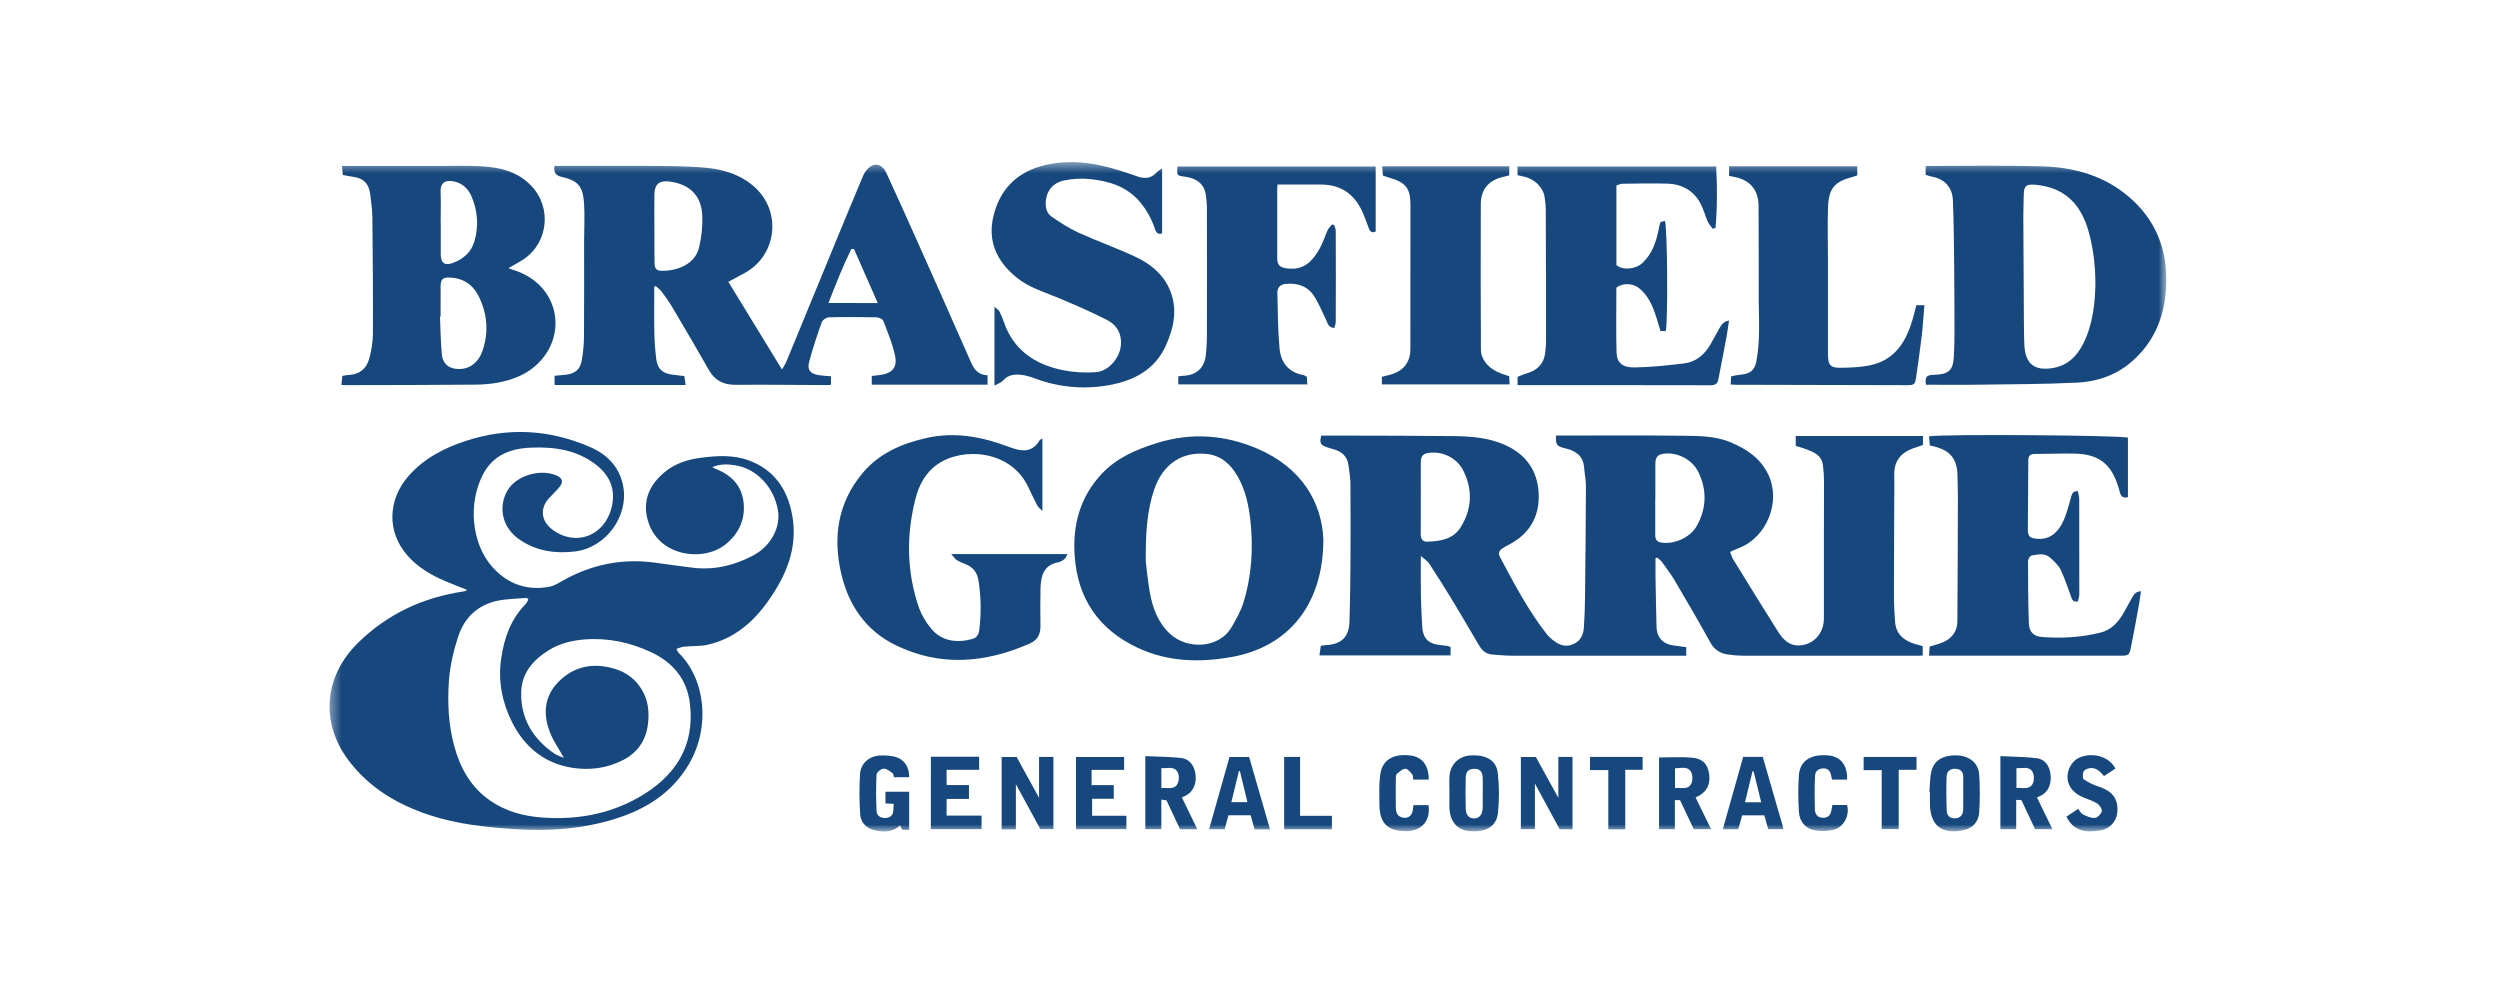
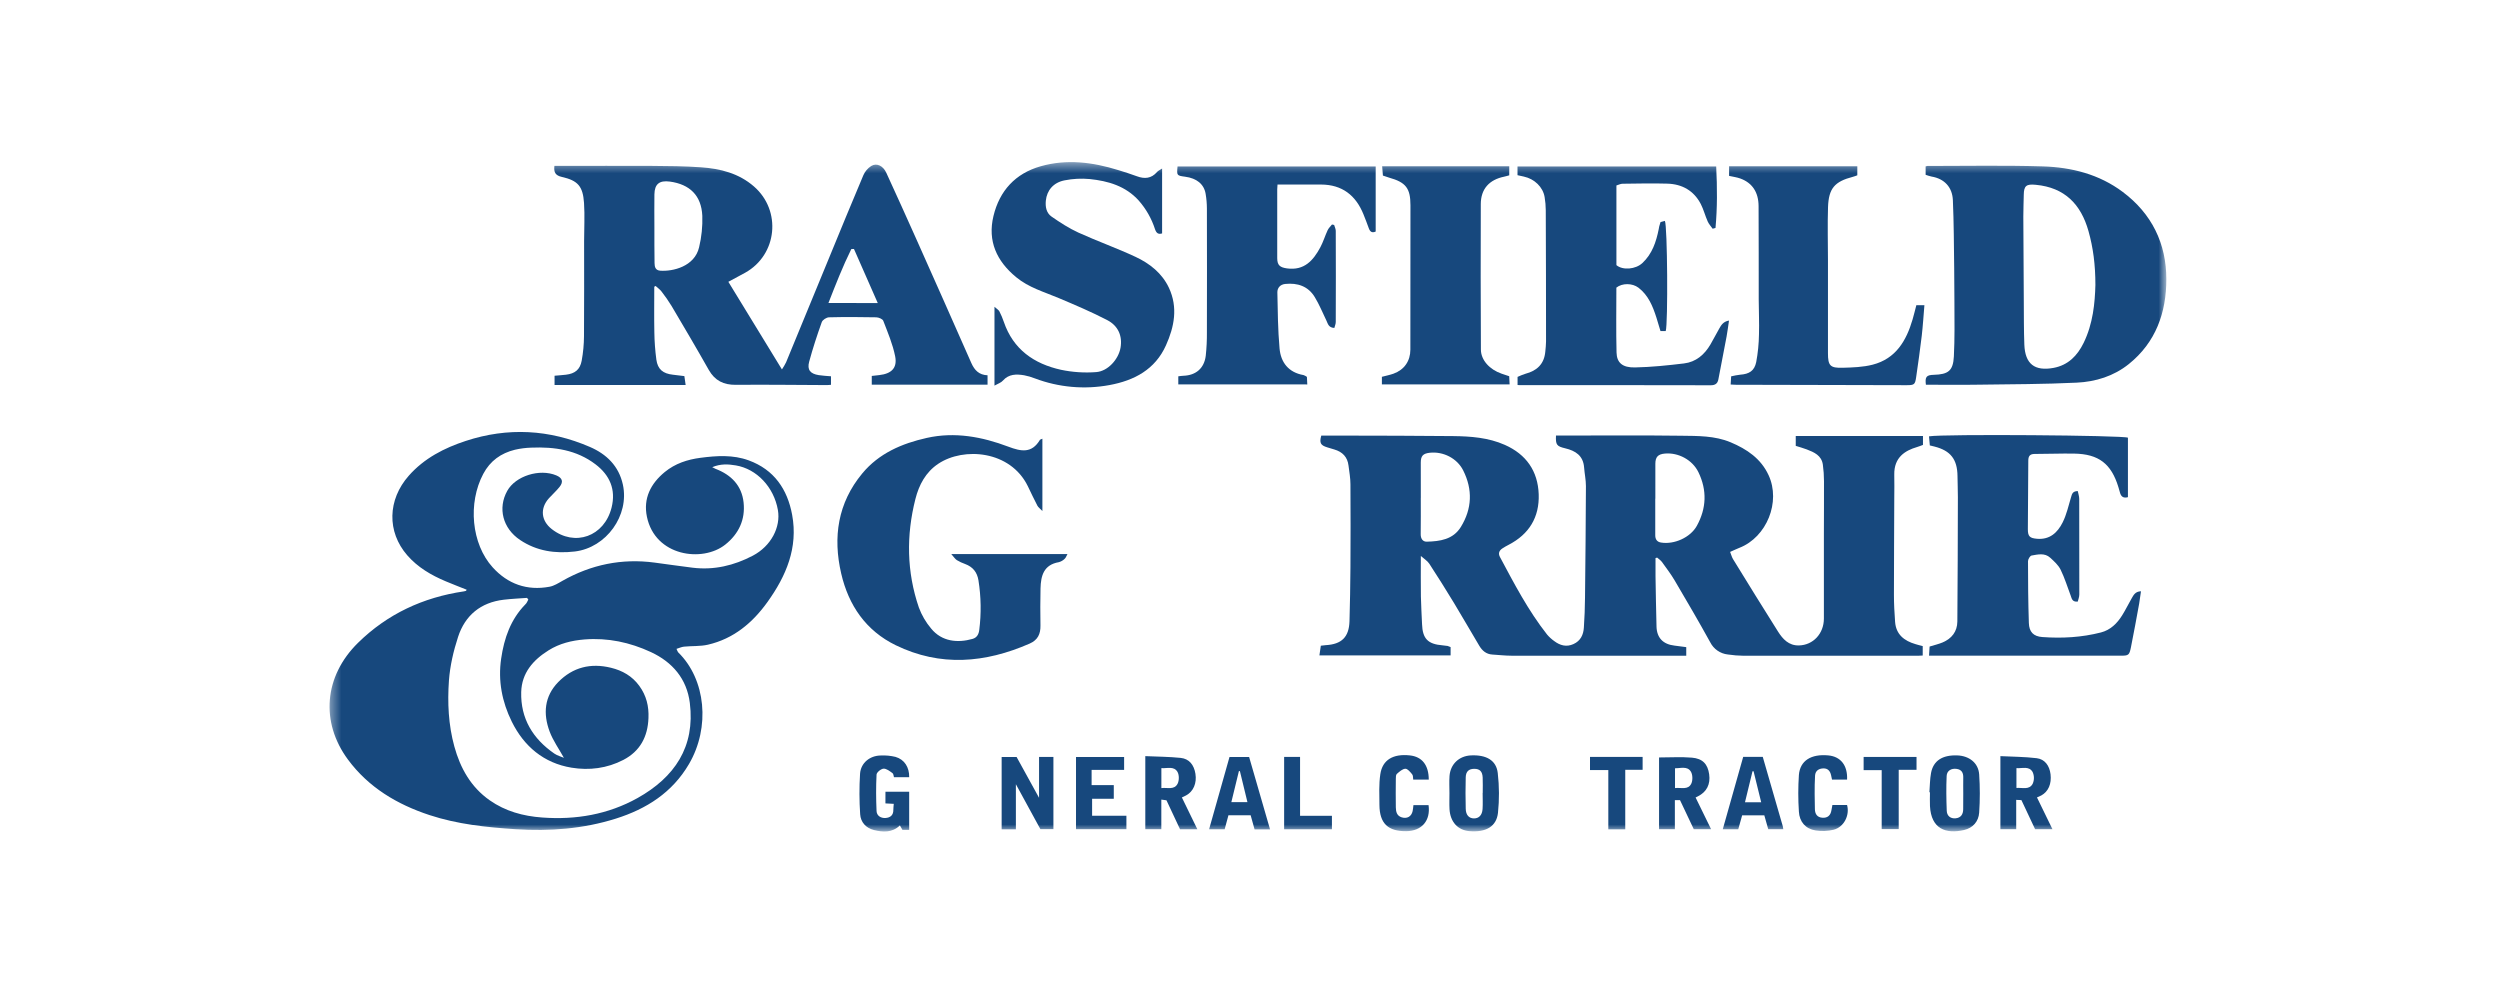
<svg xmlns="http://www.w3.org/2000/svg" width="238" height="95" viewBox="0 0 238 95" fill="none">
  <g clip-path="url(#clip0_40_1224)">
    <mask id="mask0_40_1224" style="mask-type:luminance" maskUnits="userSpaceOnUse" x="31" y="15" width="176" height="65">
      <path d="M206.237 15.438H31.377V79.159H206.237V15.438Z" fill="white" />
    </mask>
    <g mask="url(#mask0_40_1224)">
      <path d="M44.425 56.14C43.748 55.869 43.09 55.617 42.441 55.344C41.051 54.761 39.765 54.009 38.768 52.861C36.825 50.624 36.891 47.577 38.921 45.282C40.387 43.626 42.288 42.647 44.349 41.973C48.35 40.662 52.304 40.881 56.155 42.547C57.737 43.231 58.911 44.36 59.298 46.134C59.938 49.07 57.719 52.142 54.724 52.502C52.855 52.721 51.096 52.467 49.511 51.405C47.861 50.299 47.371 48.381 48.29 46.73C49.08 45.31 51.371 44.589 52.962 45.258C53.541 45.501 53.66 45.868 53.267 46.358C52.962 46.739 52.589 47.068 52.26 47.432C51.394 48.391 51.506 49.573 52.529 50.371C54.719 52.081 57.53 51.077 58.222 48.324C58.651 46.613 58.059 45.241 56.689 44.201C54.889 42.831 52.783 42.526 50.593 42.615C50.065 42.629 49.54 42.696 49.025 42.814C47.694 43.142 46.667 43.868 46.006 45.114C44.534 47.887 44.87 51.767 46.9 54.009C48.339 55.599 50.173 56.255 52.312 55.858C52.742 55.779 53.15 55.519 53.542 55.296C56.279 53.747 59.192 53.143 62.313 53.559C63.517 53.719 64.721 53.895 65.933 54.045C67.969 54.296 69.885 53.837 71.669 52.9C73.411 51.985 74.341 50.18 74.055 48.548C73.67 46.363 72.037 44.642 70.053 44.307C69.318 44.183 68.6 44.14 67.803 44.477C67.968 44.56 68.04 44.605 68.119 44.634C69.615 45.203 70.619 46.226 70.791 47.844C70.963 49.463 70.335 50.825 69.04 51.851C66.88 53.562 62.37 52.974 61.587 49.198C61.223 47.45 61.946 46.035 63.293 44.931C64.279 44.127 65.433 43.748 66.687 43.583C68.236 43.38 69.781 43.281 71.273 43.826C73.694 44.711 74.96 46.569 75.412 49.012C75.992 52.146 74.839 54.833 73.068 57.306C71.645 59.293 69.838 60.812 67.391 61.375C66.659 61.543 65.877 61.484 65.121 61.561C64.89 61.583 64.666 61.691 64.402 61.772C64.498 61.975 64.512 62.053 64.56 62.099C67.201 64.674 67.637 69.247 65.588 72.741C64 75.452 61.552 77.009 58.638 77.929C55.53 78.912 52.337 79.15 49.094 78.941C46.312 78.76 43.544 78.47 40.884 77.594C37.8 76.577 35.082 74.96 33.122 72.306C30.489 68.743 30.846 64.379 34.084 61.197C36.873 58.455 40.277 56.871 44.155 56.3C44.226 56.288 44.296 56.271 44.365 56.251C44.377 56.247 44.383 56.221 44.425 56.14ZM50.297 57.076L50.172 56.919C49.433 56.975 48.691 57.005 47.957 57.093C45.762 57.353 44.278 58.577 43.608 60.633C43.17 61.974 42.842 63.388 42.739 64.784C42.591 66.885 42.686 69 43.253 71.064C43.82 73.129 44.829 74.933 46.621 76.189C48.11 77.232 49.796 77.695 51.613 77.827C54.828 78.065 57.896 77.536 60.699 75.971C64.21 74.004 66.197 71.102 65.671 66.913C65.382 64.619 64.016 63.031 61.964 62.077C59.971 61.152 57.865 60.699 55.636 60.876C54.414 60.976 53.264 61.262 52.234 61.905C50.758 62.824 49.665 64.064 49.619 65.891C49.556 68.403 50.725 70.325 52.767 71.737C53.058 71.938 53.424 72.031 53.683 72.144C53.218 71.302 52.648 70.51 52.32 69.631C51.695 67.945 51.816 66.294 53.144 64.934C54.535 63.514 56.248 63.099 58.17 63.572C59.256 63.839 60.177 64.357 60.859 65.291C61.541 66.225 61.782 67.239 61.734 68.362C61.667 70.128 60.943 71.51 59.347 72.341C57.796 73.148 56.098 73.362 54.411 73.083C51.768 72.646 49.883 71.054 48.719 68.695C47.795 66.82 47.4 64.81 47.711 62.697C47.996 60.755 48.608 58.972 50.018 57.532C50.151 57.417 50.21 57.233 50.297 57.076Z" fill="#17487D" />
      <path d="M183.043 61.508V62.406C182.9 62.413 182.742 62.428 182.582 62.428C177.058 62.428 171.534 62.428 166.008 62.428C165.498 62.423 164.99 62.383 164.486 62.306C164.133 62.268 163.796 62.141 163.505 61.94C163.213 61.738 162.977 61.467 162.817 61.151C161.723 59.167 160.577 57.208 159.424 55.252C159.066 54.645 158.633 54.078 158.22 53.504C158.099 53.339 157.914 53.221 157.759 53.082L157.605 53.129C157.605 53.703 157.597 54.276 157.605 54.85C157.632 56.448 157.656 58.046 157.7 59.645C157.729 60.725 158.329 61.341 159.416 61.462C159.785 61.502 160.152 61.557 160.531 61.608V62.429H159.251C154.127 62.429 149.005 62.427 143.882 62.423C143.282 62.423 142.683 62.348 142.083 62.314C141.483 62.28 141.106 61.942 140.825 61.472C140.015 60.117 139.232 58.746 138.416 57.397C137.655 56.141 136.872 54.898 136.07 53.667C135.887 53.389 135.567 53.199 135.264 52.927C135.264 54.31 135.25 55.557 135.27 56.802C135.283 57.676 135.348 58.543 135.379 59.414C135.426 60.798 135.926 61.323 137.332 61.436C137.495 61.447 137.658 61.467 137.819 61.495C137.915 61.523 138.008 61.559 138.098 61.604V62.394H125.608C125.655 62.075 125.698 61.772 125.742 61.471C125.961 61.447 126.084 61.426 126.208 61.419C127.727 61.336 128.428 60.648 128.472 59.136C128.52 57.43 128.55 55.723 128.562 54.015C128.578 51.378 128.578 48.741 128.562 46.104C128.562 45.509 128.453 44.915 128.378 44.32C128.281 43.505 127.803 43.017 127.03 42.791C126.803 42.725 126.579 42.654 126.353 42.587C125.713 42.391 125.592 42.165 125.785 41.469C126.484 41.469 127.193 41.469 127.902 41.469C131.384 41.481 134.866 41.475 138.347 41.516C140.022 41.536 141.698 41.659 143.26 42.352C145.297 43.255 146.408 44.846 146.485 47.059C146.559 49.235 145.575 50.856 143.623 51.865C143.412 51.972 143.208 52.09 143.011 52.22C142.718 52.42 142.617 52.685 142.792 53.02C144.15 55.564 145.485 58.125 147.28 60.406C147.48 60.642 147.709 60.851 147.961 61.029C148.517 61.449 149.123 61.621 149.798 61.314C150.474 61.008 150.743 60.428 150.784 59.742C150.846 58.8 150.888 57.856 150.893 56.912C150.935 53.369 150.964 49.824 150.98 46.279C150.98 45.685 150.851 45.092 150.806 44.496C150.721 43.374 149.981 42.91 149.006 42.679C148.203 42.489 148.086 42.345 148.13 41.465H148.709C152.482 41.465 156.262 41.43 160.032 41.482C161.621 41.504 163.244 41.471 164.76 42.108C166.304 42.758 167.642 43.657 168.372 45.243C169.545 47.782 168.197 51.134 165.594 52.151C165.315 52.26 165.047 52.393 164.707 52.542C164.816 52.814 164.87 53.042 164.986 53.231C166.409 55.534 167.818 57.841 169.267 60.125C169.719 60.836 170.283 61.468 171.259 61.446C172.602 61.415 173.63 60.332 173.634 58.897C173.642 56.206 173.634 53.514 173.634 50.822C173.634 49.149 173.652 47.476 173.644 45.803C173.643 45.276 173.607 44.751 173.535 44.23C173.41 43.356 172.706 43.055 172.002 42.784C171.656 42.652 171.296 42.555 170.955 42.447V41.506H183.067V42.356C182.883 42.423 182.689 42.504 182.488 42.563C181.384 42.89 180.304 43.524 180.335 45.184C180.35 45.949 180.342 46.708 180.335 47.471C180.325 50.529 180.303 53.579 180.303 56.634C180.303 57.486 180.349 58.34 180.412 59.191C180.497 60.399 181.273 61.007 182.355 61.322C182.56 61.389 182.77 61.437 183.043 61.508ZM157.589 47.471H157.58V50.849C157.58 50.867 157.58 50.886 157.58 50.904C157.571 51.293 157.702 51.58 158.128 51.65C159.379 51.857 160.924 51.173 161.539 50.059C162.455 48.396 162.524 46.672 161.69 44.954C161.116 43.775 159.778 43.066 158.5 43.179C157.843 43.237 157.592 43.5 157.59 44.148C157.586 45.255 157.589 46.363 157.589 47.471ZM135.258 47.417C135.258 48.562 135.268 49.711 135.251 50.851C135.245 51.275 135.444 51.576 135.825 51.567C137.084 51.537 138.336 51.362 139.072 50.168C140.144 48.432 140.21 46.603 139.297 44.785C138.711 43.619 137.387 42.965 136.122 43.101C135.474 43.171 135.259 43.398 135.258 44.038C135.259 45.165 135.262 46.291 135.262 47.417H135.258Z" fill="#17487D" />
      <path d="M94.015 35.728V36.619H82.992V35.789L83.709 35.709C84.866 35.579 85.44 35.03 85.219 33.92C84.989 32.763 84.514 31.65 84.088 30.541C84.019 30.364 83.65 30.213 83.411 30.208C81.915 30.177 80.42 30.171 78.922 30.208C78.681 30.215 78.308 30.453 78.232 30.668C77.788 31.907 77.378 33.163 77.033 34.433C76.823 35.206 77.135 35.583 77.941 35.712C78.323 35.773 78.707 35.788 79.11 35.822V36.633C78.981 36.642 78.841 36.662 78.702 36.66C75.821 36.65 72.942 36.609 70.062 36.636C68.889 36.647 68.055 36.241 67.47 35.206C66.32 33.168 65.13 31.154 63.94 29.14C63.646 28.659 63.325 28.196 62.978 27.752C62.824 27.55 62.603 27.398 62.412 27.223L62.287 27.298C62.287 28.744 62.265 30.189 62.294 31.634C62.306 32.505 62.37 33.374 62.485 34.236C62.613 35.16 63.114 35.567 64.056 35.672C64.396 35.71 64.737 35.755 65.151 35.805C65.192 36.09 65.229 36.351 65.273 36.65H52.794V35.77C53.163 35.737 53.524 35.715 53.88 35.672C54.736 35.57 55.221 35.188 55.377 34.337C55.517 33.571 55.59 32.794 55.596 32.016C55.621 28.997 55.606 25.978 55.607 22.959C55.607 21.745 55.681 20.526 55.599 19.317C55.49 17.726 55.013 17.189 53.485 16.843C52.879 16.706 52.706 16.407 52.78 15.793H53.365C56.264 15.793 59.167 15.778 62.061 15.793C63.624 15.803 65.191 15.817 66.749 15.928C68.584 16.058 70.331 16.494 71.778 17.753C74.424 20.056 74.002 24.261 70.937 25.965C70.435 26.244 69.928 26.511 69.339 26.828L74.44 35.17C74.585 34.955 74.716 34.729 74.833 34.496C76.23 31.117 77.622 27.736 79.009 24.354C80.064 21.792 81.111 19.226 82.194 16.676C82.351 16.318 82.61 16.014 82.94 15.802C83.47 15.481 84.074 15.786 84.38 16.458C85.337 18.551 86.293 20.643 87.226 22.744C88.985 26.68 90.734 30.622 92.474 34.568C92.782 35.255 93.207 35.691 94.015 35.728ZM62.298 21.606C62.298 22.17 62.298 22.733 62.298 23.296C62.298 23.877 62.312 24.459 62.313 25.044C62.313 25.429 62.414 25.738 62.86 25.77C64.036 25.854 66.129 25.383 66.554 23.54C66.791 22.559 66.894 21.55 66.86 20.541C66.77 18.616 65.672 17.544 63.765 17.286C62.775 17.153 62.316 17.522 62.3 18.504C62.283 19.535 62.298 20.567 62.298 21.606ZM83.563 28.85L81.297 23.701L81.044 23.712C80.223 25.373 79.552 27.099 78.866 28.847L83.563 28.85Z" fill="#17487D" />
      <path d="M183.346 36.626C183.247 35.876 183.395 35.7 184.096 35.682C185.48 35.644 185.938 35.296 186.008 33.934C186.095 32.232 186.066 30.523 186.061 28.818C186.055 26.633 186.029 24.455 186 22.274C185.985 21.202 185.959 20.131 185.914 19.06C185.863 17.826 185.111 17.013 183.881 16.808C183.691 16.764 183.504 16.708 183.32 16.642V15.842C183.37 15.821 183.424 15.807 183.478 15.8C187.143 15.8 190.813 15.727 194.472 15.84C197.209 15.925 199.836 16.585 202.091 18.276C204.859 20.351 206.236 23.191 206.237 26.584C206.237 29.752 205.237 32.593 202.66 34.661C201.224 35.813 199.496 36.344 197.699 36.429C194.591 36.578 191.476 36.58 188.364 36.622C186.689 36.65 185.014 36.626 183.346 36.626ZM199.482 27.131C199.482 25.194 199.268 23.585 198.825 22.003C198.105 19.447 196.561 17.852 193.809 17.593C192.918 17.506 192.673 17.672 192.662 18.55C192.654 19.239 192.618 19.928 192.62 20.618C192.628 23.305 192.644 25.992 192.665 28.68C192.675 30.057 192.665 31.436 192.717 32.811C192.789 34.643 193.692 35.358 195.498 35.023C196.879 34.767 197.762 33.867 198.358 32.651C199.257 30.818 199.436 28.841 199.482 27.135V27.131Z" fill="#17487D" />
-       <path d="M32.502 36.639C32.535 36.332 32.563 36.057 32.593 35.783C32.858 35.744 33.031 35.703 33.215 35.694C34.211 35.646 34.875 35.111 35.133 34.196C35.362 33.415 35.486 32.607 35.501 31.793C35.52 28.07 35.487 24.346 35.449 20.623C35.441 19.937 35.332 19.251 35.254 18.567C35.126 17.443 34.606 16.942 33.468 16.809C33.203 16.778 32.941 16.711 32.632 16.652L32.56 15.799H33.204C35.991 15.799 38.78 15.799 41.569 15.799C43.007 15.799 44.447 15.748 45.88 15.832C47.612 15.935 49.262 16.335 50.542 17.649C52.545 19.7 52.226 23.072 49.858 24.675C49.41 24.977 48.926 25.221 48.408 25.526C48.569 25.587 48.707 25.649 48.851 25.693C51.205 26.403 52.754 28.253 52.876 30.5C52.996 32.716 51.633 34.823 49.461 35.797C48.125 36.395 46.706 36.605 45.266 36.618C41.095 36.658 36.923 36.654 32.753 36.665C32.669 36.661 32.585 36.652 32.502 36.639ZM41.944 30.142H41.887C41.94 31.336 41.948 32.536 42.062 33.725C42.154 34.673 42.785 35.145 43.747 35.131C44.753 35.118 45.578 34.482 45.956 33.335C46.539 31.566 46.386 29.822 45.553 28.169C45 27.077 44.056 26.462 42.802 26.422C42.145 26.401 41.952 26.602 41.946 27.254C41.937 28.214 41.944 29.18 41.944 30.142ZM41.953 21.153H41.96C41.96 22.171 41.96 23.189 41.96 24.212C41.96 25.052 42.357 25.327 43.152 25.019C44.137 24.64 44.873 23.992 45.169 22.957C45.581 21.548 45.48 20.039 44.886 18.696C44.585 17.992 44.066 17.483 43.315 17.295C42.592 17.114 41.898 17.241 41.944 18.266C41.987 19.226 41.95 20.191 41.95 21.153H41.953Z" fill="#17487D" />
-       <path d="M125.985 51.334C125.985 57.618 122.609 61.587 117.27 62.543C114.193 63.094 111.176 63.014 108.306 61.669C104.611 59.939 102.6 57.01 102.31 52.94C102.1 49.991 102.807 47.328 104.875 45.117C106.312 43.58 108.17 42.792 110.136 42.178C113.42 41.15 116.645 41.392 119.769 42.742C123.921 44.534 125.837 47.834 125.985 51.334ZM109.076 53.422C109.154 54.05 109.253 55.227 109.461 56.384C109.723 57.844 110.212 59.212 111.329 60.29C112.957 61.861 116.078 61.802 117.289 59.635C117.684 58.928 118.106 58.214 118.347 57.45C119.167 54.854 119.333 52.182 119.029 49.486C118.864 48.041 118.557 46.621 117.818 45.34C117.174 44.225 116.285 43.386 114.944 43.225C112.551 42.937 110.706 44.176 109.882 46.598C109.189 48.632 109.062 50.745 109.076 53.422Z" fill="#17487D" />
      <path d="M183.645 62.426C183.665 62.081 183.683 61.806 183.698 61.552C184.159 61.409 184.551 61.319 184.917 61.168C185.803 60.8 186.333 60.125 186.34 59.163C186.375 55.22 186.38 51.279 186.39 47.336C186.39 46.664 186.361 45.993 186.354 45.321C186.338 43.73 185.697 42.904 184.165 42.513C184.042 42.483 183.919 42.456 183.719 42.404C183.693 42.122 183.667 41.83 183.642 41.54C184.964 41.305 202.202 41.44 202.579 41.669V47.331C202.141 47.45 201.948 47.269 201.84 46.959C201.776 46.77 201.731 46.575 201.675 46.385C200.997 44.152 199.801 43.224 197.468 43.183C196.213 43.161 194.951 43.218 193.699 43.216C193.237 43.216 193.095 43.434 193.094 43.853C193.084 46.032 193.063 48.211 193.052 50.391C193.052 51.075 193.244 51.23 193.914 51.291C195.15 51.4 195.884 50.692 196.366 49.731C196.741 48.98 196.926 48.134 197.167 47.322C197.253 47.027 197.312 46.758 197.804 46.75C197.851 46.992 197.941 47.242 197.942 47.492C197.954 50.528 197.957 53.565 197.95 56.602C197.95 56.834 197.85 57.065 197.803 57.273C197.262 57.326 197.232 56.974 197.127 56.696C196.815 55.869 196.557 55.016 196.167 54.227C195.948 53.79 195.546 53.429 195.174 53.09C194.655 52.619 194.005 52.782 193.407 52.887C193.262 52.912 193.066 53.236 193.066 53.423C193.066 55.384 193.083 57.346 193.147 59.306C193.174 60.156 193.578 60.585 194.43 60.647C196.305 60.783 198.174 60.681 200.004 60.211C200.914 59.978 201.553 59.349 202.034 58.572C202.363 58.047 202.626 57.49 202.937 56.959C203.114 56.659 203.266 56.309 203.822 56.288C203.761 56.709 203.713 57.091 203.648 57.468C203.393 58.858 203.143 60.248 202.863 61.633C202.711 62.384 202.631 62.422 201.878 62.422H183.645V62.426Z" fill="#17487D" />
      <path d="M163.381 15.847C163.484 17.861 163.491 19.78 163.316 21.7L163.045 21.775C162.885 21.545 162.685 21.338 162.573 21.084C162.331 20.538 162.185 19.951 161.916 19.425C161.254 18.15 160.14 17.524 158.728 17.483C157.318 17.441 155.882 17.475 154.465 17.492C154.282 17.492 154.099 17.593 153.883 17.656V25.241C154.493 25.756 155.717 25.638 156.354 25.043C157.293 24.169 157.668 23.022 157.91 21.816C157.927 21.728 157.936 21.637 157.959 21.55C157.989 21.427 158.031 21.308 158.082 21.143L158.497 21.029C158.741 21.485 158.802 30.833 158.577 31.515H158.077C157.947 31.078 157.823 30.652 157.688 30.226C157.341 29.146 156.921 28.106 155.978 27.386C155.399 26.949 154.445 26.933 153.879 27.381C153.879 29.425 153.843 31.494 153.895 33.56C153.918 34.533 154.46 35.007 155.653 34.98C157.211 34.949 158.77 34.786 160.319 34.599C161.459 34.463 162.27 33.76 162.837 32.788C163.13 32.288 163.39 31.769 163.679 31.266C163.864 30.946 164.053 30.611 164.602 30.517C164.516 31.085 164.457 31.576 164.367 32.059C164.115 33.413 163.852 34.763 163.59 36.114C163.515 36.509 163.296 36.676 162.868 36.676C156.815 36.663 150.764 36.661 144.712 36.667C144.64 36.667 144.569 36.658 144.472 36.653V35.88C144.716 35.765 144.968 35.666 145.225 35.582C146.326 35.293 147.01 34.646 147.113 33.475C147.141 33.148 147.184 32.82 147.183 32.498C147.183 28.334 147.175 24.171 147.157 20.007C147.154 19.589 147.118 19.172 147.048 18.76C146.891 17.81 146.082 17.029 145.069 16.811C144.876 16.769 144.684 16.726 144.467 16.678V15.846L163.381 15.847Z" fill="#17487D" />
      <path d="M99.236 41.766V48.648C99.01 48.413 98.843 48.3 98.76 48.142C98.442 47.533 98.15 46.909 97.849 46.285C96.183 42.877 91.744 42.541 89.328 44.148C88.115 44.954 87.487 46.171 87.149 47.498C86.266 50.965 86.313 54.436 87.477 57.84C87.748 58.57 88.144 59.248 88.648 59.842C89.663 61.086 91.166 61.225 92.581 60.825C93.019 60.702 93.179 60.361 93.226 59.969C93.424 58.4 93.398 56.81 93.149 55.248C93.02 54.464 92.613 53.969 91.884 53.695C91.609 53.601 91.346 53.478 91.098 53.328C90.924 53.219 90.804 53.018 90.56 52.746H101.623C101.524 52.922 101.472 53.098 101.356 53.199C101.202 53.353 101.009 53.463 100.799 53.519C99.361 53.765 99.088 54.816 99.058 56.013C99.03 57.192 99.034 58.373 99.052 59.551C99.065 60.351 98.806 60.926 98.021 61.271C93.791 63.122 89.528 63.495 85.279 61.428C82.433 60.042 80.784 57.631 80.082 54.601C79.279 51.135 79.759 47.878 82.091 45.068C83.679 43.153 85.864 42.218 88.231 41.689C90.9 41.092 93.494 41.58 95.984 42.52C97.232 42.993 98.226 43.175 99.005 41.871C99.026 41.836 99.094 41.829 99.236 41.766Z" fill="#17487D" />
      <path d="M112.174 36.596V35.825C112.345 35.806 112.502 35.778 112.656 35.773C113.854 35.733 114.642 35.06 114.788 33.866C114.867 33.126 114.904 32.383 114.897 31.639C114.907 27.71 114.907 23.782 114.897 19.853C114.895 19.381 114.854 18.91 114.775 18.445C114.622 17.533 113.924 16.969 112.835 16.825C112.026 16.716 112.018 16.708 112.104 15.847H130.965V22.043C130.607 22.206 130.427 22.053 130.308 21.727C130.149 21.284 129.98 20.845 129.804 20.408C129.071 18.591 127.77 17.576 125.762 17.568C124.399 17.562 123.036 17.568 121.619 17.568C121.61 17.711 121.592 17.867 121.592 18.022C121.592 20.207 121.592 22.39 121.592 24.57C121.592 25.266 121.863 25.459 122.529 25.553C124.17 25.771 125.02 24.798 125.691 23.552C125.972 23.029 126.143 22.448 126.395 21.908C126.488 21.709 126.667 21.549 126.807 21.372L127.01 21.416C127.064 21.604 127.164 21.791 127.164 21.979C127.176 24.87 127.176 27.762 127.164 30.654C127.164 30.846 127.074 31.037 127.029 31.22C126.473 31.195 126.418 30.818 126.274 30.519C125.913 29.77 125.596 28.99 125.167 28.286C124.535 27.243 123.526 26.91 122.345 27.033C121.872 27.084 121.597 27.412 121.605 27.839C121.64 29.616 121.655 31.398 121.813 33.167C121.933 34.51 122.671 35.461 124.102 35.709C124.215 35.75 124.321 35.807 124.418 35.878C124.428 36.103 124.441 36.332 124.454 36.598L112.174 36.596Z" fill="#17487D" />
      <path d="M94.674 36.711V29.206C94.899 29.411 95.069 29.504 95.142 29.643C95.307 29.965 95.448 30.299 95.564 30.642C96.457 33.264 98.436 34.637 101.012 35.205C102.11 35.436 103.236 35.509 104.354 35.424C105.465 35.346 106.483 34.212 106.675 33.103C106.874 31.949 106.419 31.003 105.422 30.482C103.915 29.698 102.344 29.031 100.777 28.37C99.392 27.787 97.931 27.376 96.742 26.391C94.881 24.861 94.005 22.95 94.577 20.566C95.156 18.163 96.657 16.516 99.066 15.83C101.561 15.12 104.035 15.438 106.471 16.197C107.059 16.38 107.65 16.561 108.223 16.777C108.962 17.053 109.606 17.004 110.151 16.373C110.254 16.252 110.419 16.186 110.632 16.045V22.222C110.255 22.337 110.085 22.181 109.96 21.829C109.637 20.822 109.111 19.893 108.412 19.098C107.16 17.707 105.497 17.228 103.734 17.045C102.94 16.972 102.138 17.013 101.356 17.168C100.281 17.373 99.663 18.126 99.564 19.096C99.503 19.693 99.615 20.277 100.106 20.618C100.918 21.182 101.761 21.731 102.657 22.14C104.454 22.959 106.323 23.62 108.11 24.456C109.46 25.088 110.628 26.007 111.285 27.406C112.152 29.268 111.795 31.106 111.001 32.873C109.969 35.176 107.986 36.224 105.62 36.659C103.245 37.099 100.795 36.881 98.536 36.029C98.199 35.895 97.849 35.793 97.493 35.725C96.759 35.607 96.046 35.595 95.479 36.23C95.311 36.43 95.022 36.516 94.674 36.711Z" fill="#17487D" />
      <path d="M164.609 16.744V15.83H176.816V16.689C176.691 16.731 176.548 16.798 176.399 16.831C174.658 17.284 174.09 17.923 174.028 19.724C173.972 21.392 174.02 23.064 174.022 24.734C174.022 25.968 174.022 27.202 174.022 28.436C174.022 30.164 174.022 31.892 174.022 33.618C174.022 34.806 174.223 35.046 175.417 35.011C176.375 34.984 177.359 34.954 178.278 34.717C180.485 34.149 181.486 32.435 182.079 30.407C182.208 29.962 182.317 29.51 182.437 29.053H183.204C183.12 30.036 183.062 31.005 182.95 31.972C182.796 33.283 182.607 34.594 182.418 35.905C182.315 36.617 182.238 36.669 181.501 36.669C176.088 36.657 170.675 36.644 165.261 36.63C165.102 36.63 164.943 36.616 164.759 36.607C164.775 36.357 164.787 36.144 164.805 35.828C165.088 35.759 165.376 35.706 165.665 35.671C166.522 35.612 167.02 35.307 167.192 34.469C167.354 33.598 167.442 32.715 167.455 31.829C167.49 30.722 167.433 29.614 167.43 28.505C167.424 25.541 167.436 22.578 167.417 19.614C167.409 18.285 166.807 17.404 165.674 16.992C165.354 16.876 165.009 16.834 164.609 16.744Z" fill="#17487D" />
      <path d="M131.653 16.715C131.63 16.422 131.607 16.143 131.582 15.83H143.681V16.69C143.535 16.729 143.371 16.784 143.204 16.817C141.786 17.104 140.976 17.982 140.971 19.425C140.95 24.042 140.962 28.661 140.982 33.28C140.982 34.274 141.804 35.179 142.952 35.574C143.186 35.655 143.423 35.732 143.677 35.817C143.691 36.092 143.702 36.321 143.715 36.593H131.556V35.872C131.936 35.771 132.307 35.7 132.66 35.575C133.682 35.207 134.266 34.373 134.267 33.287C134.274 28.705 134.276 24.123 134.275 19.542C134.275 17.924 133.838 17.357 132.248 16.913C132.059 16.853 131.874 16.788 131.653 16.715Z" fill="#17487D" />
      <path d="M96.712 78.955H95.357V72.066H96.78L98.918 75.951V72.061H100.285V78.935H99.045L96.712 74.658V78.955Z" fill="#17487D" />
-       <path d="M146.213 72.068L148.354 75.951V72.058H149.704V78.946H148.483L146.123 74.596V78.936H144.785V72.066L146.213 72.068Z" fill="#17487D" />
      <path d="M193.92 75.916C194.401 76.905 194.882 77.891 195.391 78.937H193.74L192.439 76.17L191.943 76.147V78.94H190.438V71.984C191.584 72.042 192.744 72.042 193.888 72.179C194.667 72.272 195.111 72.888 195.212 73.707C195.321 74.619 195.006 75.355 194.336 75.725C194.21 75.786 194.075 75.842 193.92 75.916ZM191.965 73.127V75.012C192.533 74.968 193.193 75.224 193.512 74.613C193.591 74.437 193.631 74.246 193.629 74.052C193.628 73.859 193.585 73.669 193.504 73.494C193.168 72.902 192.519 73.169 191.965 73.127Z" fill="#17487D" />
      <path d="M157.942 72.11C159.007 72.11 160.045 72.042 161.07 72.128C162.096 72.214 162.575 72.745 162.712 73.705C162.849 74.663 162.481 75.388 161.639 75.812L161.42 75.921L162.896 78.941H161.248L159.936 76.17H159.447V78.938H157.942V72.11ZM159.461 75.024C160.05 74.956 160.725 75.232 161.017 74.587C161.164 74.267 161.145 73.713 160.955 73.433C160.613 72.914 159.991 73.147 159.461 73.139V75.024Z" fill="#17487D" />
      <path d="M113.987 78.944H112.339L111.048 76.188L110.558 76.121V78.941H109.033V71.984C110.16 72.034 111.284 72.037 112.396 72.151C113.206 72.234 113.667 72.806 113.805 73.663C113.948 74.56 113.612 75.346 112.92 75.722C112.795 75.789 112.665 75.846 112.515 75.918L113.987 78.944ZM110.563 73.127V75.027C111.126 74.95 111.788 75.232 112.107 74.612C112.262 74.31 112.265 73.784 112.101 73.494C111.766 72.904 111.117 73.169 110.563 73.127Z" fill="#17487D" />
      <path d="M183.679 75.424C183.727 74.811 183.724 74.189 183.835 73.587C184.054 72.422 184.909 71.868 186.319 71.914C187.47 71.951 188.341 72.631 188.417 73.722C188.499 74.934 188.499 76.149 188.417 77.361C188.36 78.2 187.828 78.821 186.98 79.017C185.255 79.414 183.845 78.925 183.733 76.735C183.711 76.298 183.733 75.861 183.733 75.424H183.679ZM186.902 75.513C186.902 75.023 186.89 74.529 186.902 74.043C186.917 73.578 186.756 73.263 186.262 73.197C185.769 73.13 185.344 73.366 185.321 73.872C185.27 74.974 185.288 76.082 185.33 77.185C185.348 77.662 185.674 77.95 186.176 77.903C186.678 77.856 186.893 77.519 186.896 77.037C186.905 76.53 186.902 76.022 186.902 75.514V75.513Z" fill="#17487D" />
      <path d="M84.295 75.371H86.554V79.003H85.912L85.671 78.583C84.935 79.28 84.067 79.233 83.202 79.02C82.443 78.831 81.935 78.277 81.888 77.518C81.802 76.235 81.798 74.948 81.877 73.664C81.946 72.631 82.806 71.936 83.848 71.923C84.318 71.9 84.79 71.944 85.248 72.055C86.102 72.3 86.571 73.038 86.556 73.99H85.106C85.068 73.88 85.064 73.671 84.962 73.599C84.702 73.413 84.389 73.162 84.114 73.176C83.87 73.191 83.458 73.528 83.448 73.739C83.389 74.895 83.397 76.059 83.448 77.217C83.471 77.667 83.862 77.905 84.312 77.872C84.762 77.839 85.054 77.603 85.046 77.102C85.046 76.924 85.07 76.745 85.087 76.526L84.293 76.484L84.295 75.371Z" fill="#17487D" />
      <path d="M137.988 75.505C137.988 74.959 137.954 74.412 137.995 73.873C138.079 72.745 138.904 71.97 140.025 71.914C141.5 71.841 142.455 72.383 142.587 73.6C142.732 74.858 142.739 76.128 142.607 77.388C142.458 78.705 141.445 79.258 139.877 79.124C138.782 79.031 138.06 78.239 137.994 77.03C137.966 76.523 137.99 76.014 137.988 75.505ZM141.147 75.49H141.156C141.156 74.998 141.173 74.506 141.15 74.017C141.123 73.438 140.872 73.195 140.358 73.192C139.843 73.19 139.552 73.436 139.537 73.994C139.507 74.991 139.513 75.99 139.537 76.987C139.548 77.588 139.845 77.908 140.317 77.913C140.788 77.917 141.101 77.61 141.141 77.016C141.174 76.509 141.147 75.998 141.147 75.49Z" fill="#17487D" />
-       <path d="M88.619 72.043H93.216V73.288H90.117V74.74H92.245V76.061H90.117V77.646H93.445V78.938H88.615L88.619 72.043Z" fill="#17487D" />
      <path d="M102.436 78.939V72.066H107.016V73.293H103.921V74.743H106.032V76.043H103.968V77.659H107.234V78.939H102.436Z" fill="#17487D" />
      <path d="M120.91 78.961H119.437C119.311 78.51 119.187 78.062 119.063 77.615H116.947C116.828 78.059 116.71 78.489 116.588 78.943H115.107L117.048 72.068H118.917C119.575 74.341 120.235 76.627 120.91 78.961ZM118.039 73.414L117.945 73.404C117.705 74.388 117.465 75.37 117.224 76.364H118.756C118.512 75.355 118.276 74.385 118.039 73.414Z" fill="#17487D" />
      <path d="M165.953 72.052H167.814C168.456 74.274 169.094 76.479 169.729 78.684C169.746 78.768 169.759 78.853 169.767 78.937H168.335L167.963 77.618H165.853C165.728 78.062 165.608 78.492 165.482 78.945H164.008L165.953 72.052ZM167.665 76.373C167.418 75.368 167.179 74.394 166.94 73.424H166.839L166.123 76.373H167.665Z" fill="#17487D" />
      <path d="M175.842 74.215H174.408C174.378 74.078 174.349 73.943 174.32 73.806C174.235 73.403 174.006 73.136 173.577 73.151C173.148 73.165 172.826 73.375 172.794 73.829C172.754 74.408 172.758 74.99 172.755 75.577C172.755 76.066 172.763 76.556 172.778 77.046C172.795 77.501 172.997 77.811 173.49 77.848C173.984 77.885 174.272 77.629 174.351 77.142C174.377 76.983 174.41 76.824 174.445 76.635H175.84C176.111 77.605 175.551 78.736 174.566 78.989C174.003 79.126 173.418 79.151 172.846 79.06C171.891 78.907 171.304 78.237 171.254 77.26C171.177 76.101 171.177 74.939 171.254 73.781C171.363 72.408 172.419 71.763 174.053 71.914C175.237 72.024 175.903 72.871 175.842 74.215Z" fill="#17487D" />
-       <path d="M201.384 73.168L200.301 73.88C199.877 73.371 199.414 72.929 198.678 73.199C198.275 73.347 198.231 73.683 198.331 74.171C198.592 74.339 198.861 74.492 199.138 74.631C199.55 74.817 199.995 74.929 200.399 75.128C201.304 75.574 201.68 76.33 201.566 77.373C201.52 77.793 201.337 78.185 201.044 78.49C200.751 78.795 200.366 78.994 199.947 79.057C198.578 79.296 197.41 79.144 196.727 77.746L197.845 77C198.004 77.201 198.104 77.437 198.277 77.521C198.637 77.694 199.043 77.895 199.415 77.87C199.666 77.853 200.024 77.499 200.085 77.239C200.135 77.027 199.879 76.629 199.647 76.488C199.19 76.207 198.649 76.063 198.159 75.833C197.032 75.297 196.561 74.29 196.972 73.198C197.108 72.845 197.339 72.538 197.639 72.308C198.59 71.616 200.637 71.716 201.384 73.168Z" fill="#17487D" />
      <path d="M136.019 74.216H134.538C134.509 74.049 134.538 73.832 134.439 73.716C134.258 73.497 134.001 73.174 133.787 73.185C133.507 73.199 133.219 73.467 132.98 73.676C132.884 73.761 132.884 73.982 132.883 74.142C132.874 75.05 132.867 75.958 132.883 76.866C132.892 77.273 132.974 77.672 133.451 77.814C133.96 77.965 134.366 77.734 134.482 77.22C134.523 77.045 134.531 76.863 134.559 76.646H135.998C136.206 78.121 135.359 79.112 133.878 79.128C132.133 79.148 131.338 78.388 131.322 76.635C131.314 75.658 131.263 74.669 131.406 73.704C131.61 72.331 132.628 71.742 134.219 71.914C135.378 72.039 136.014 72.833 136.019 74.216Z" fill="#17487D" />
      <path d="M179.137 78.93V73.317H177.417V72.061H182.453V73.286H180.757V78.93H179.137Z" fill="#17487D" />
      <path d="M154.724 78.953H153.112V73.31H151.368V72.058H156.377V73.285H154.724V78.953Z" fill="#17487D" />
      <path d="M123.766 77.664H126.799V78.947H122.25V72.058H123.766V77.664Z" fill="#17487D" />
    </g>
  </g>
  <defs>
    <clipPath id="clip0_40_1224">
      <rect width="238" height="95" fill="white" />
    </clipPath>
  </defs>
</svg>